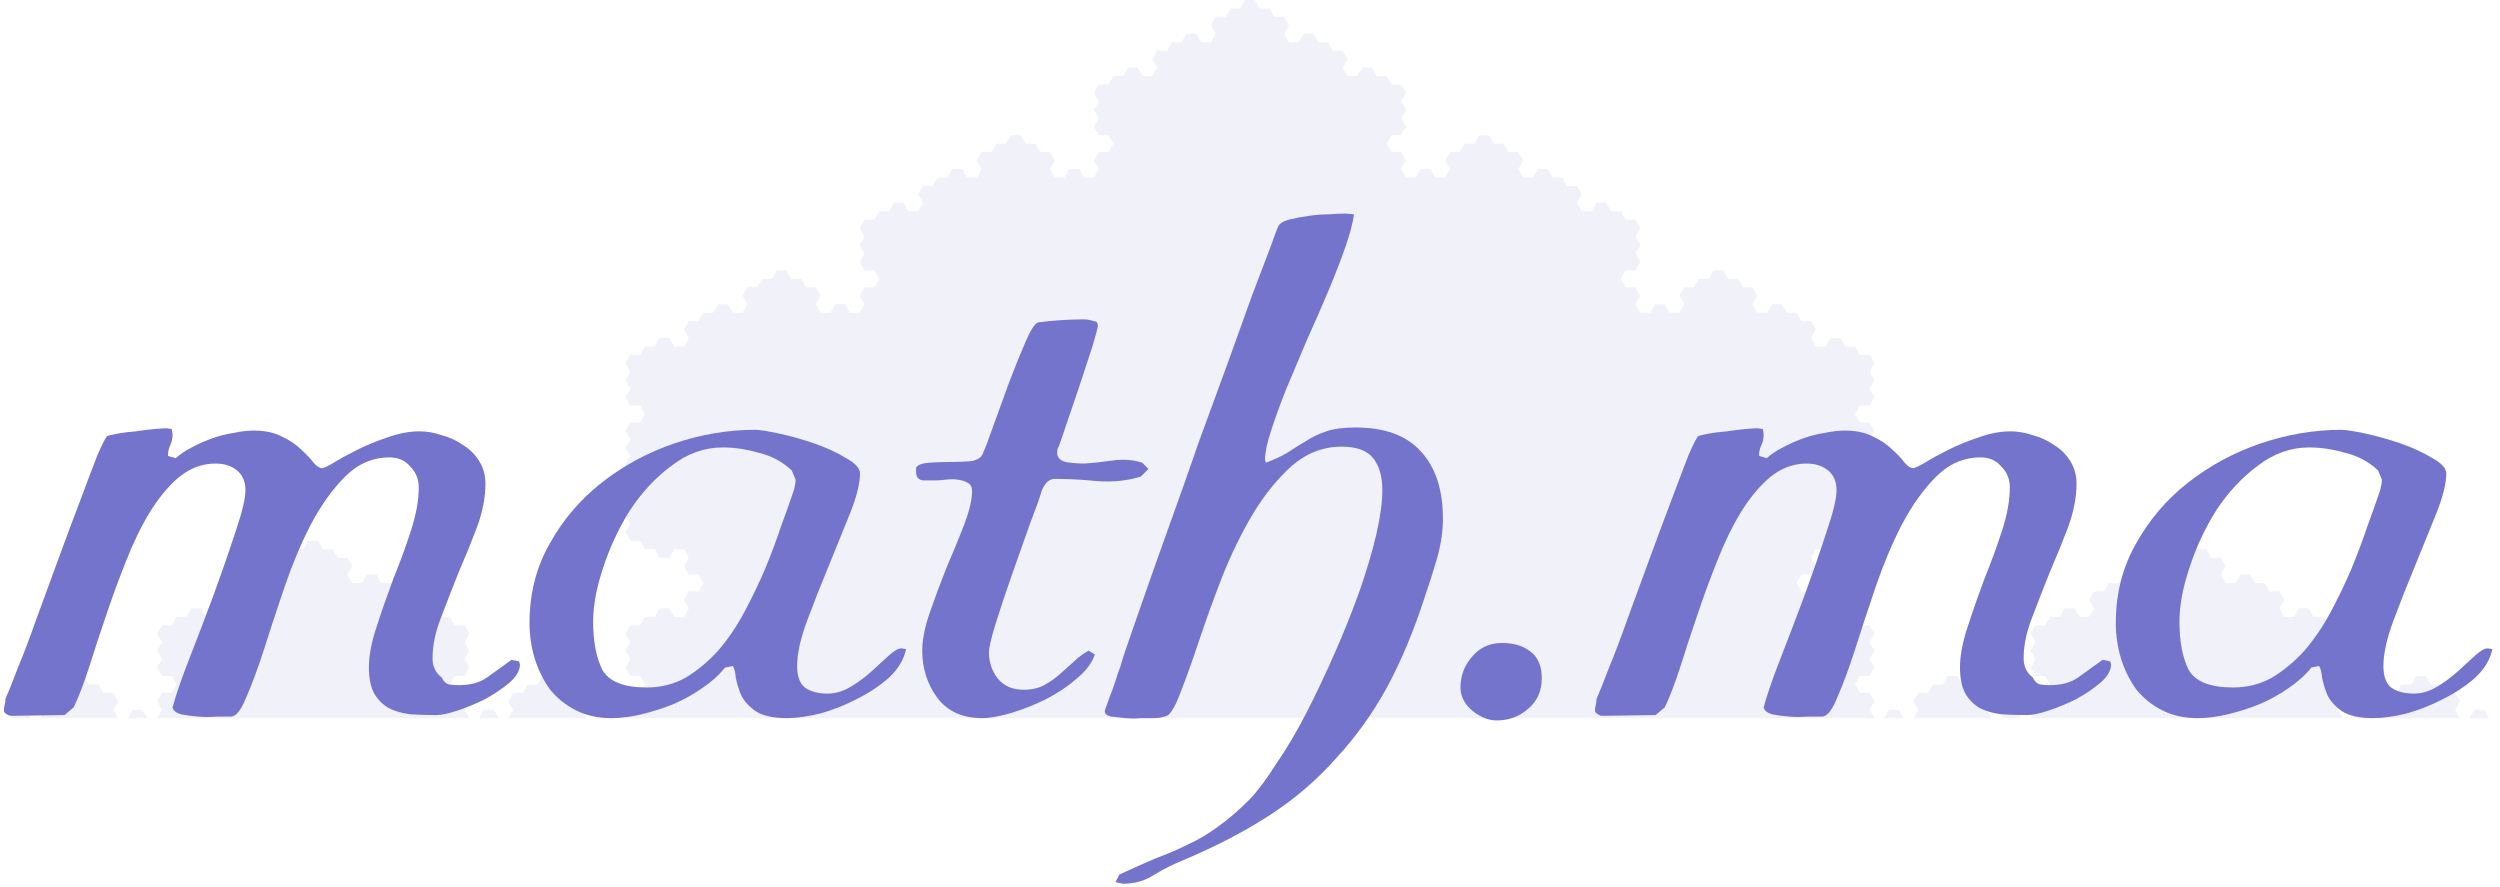
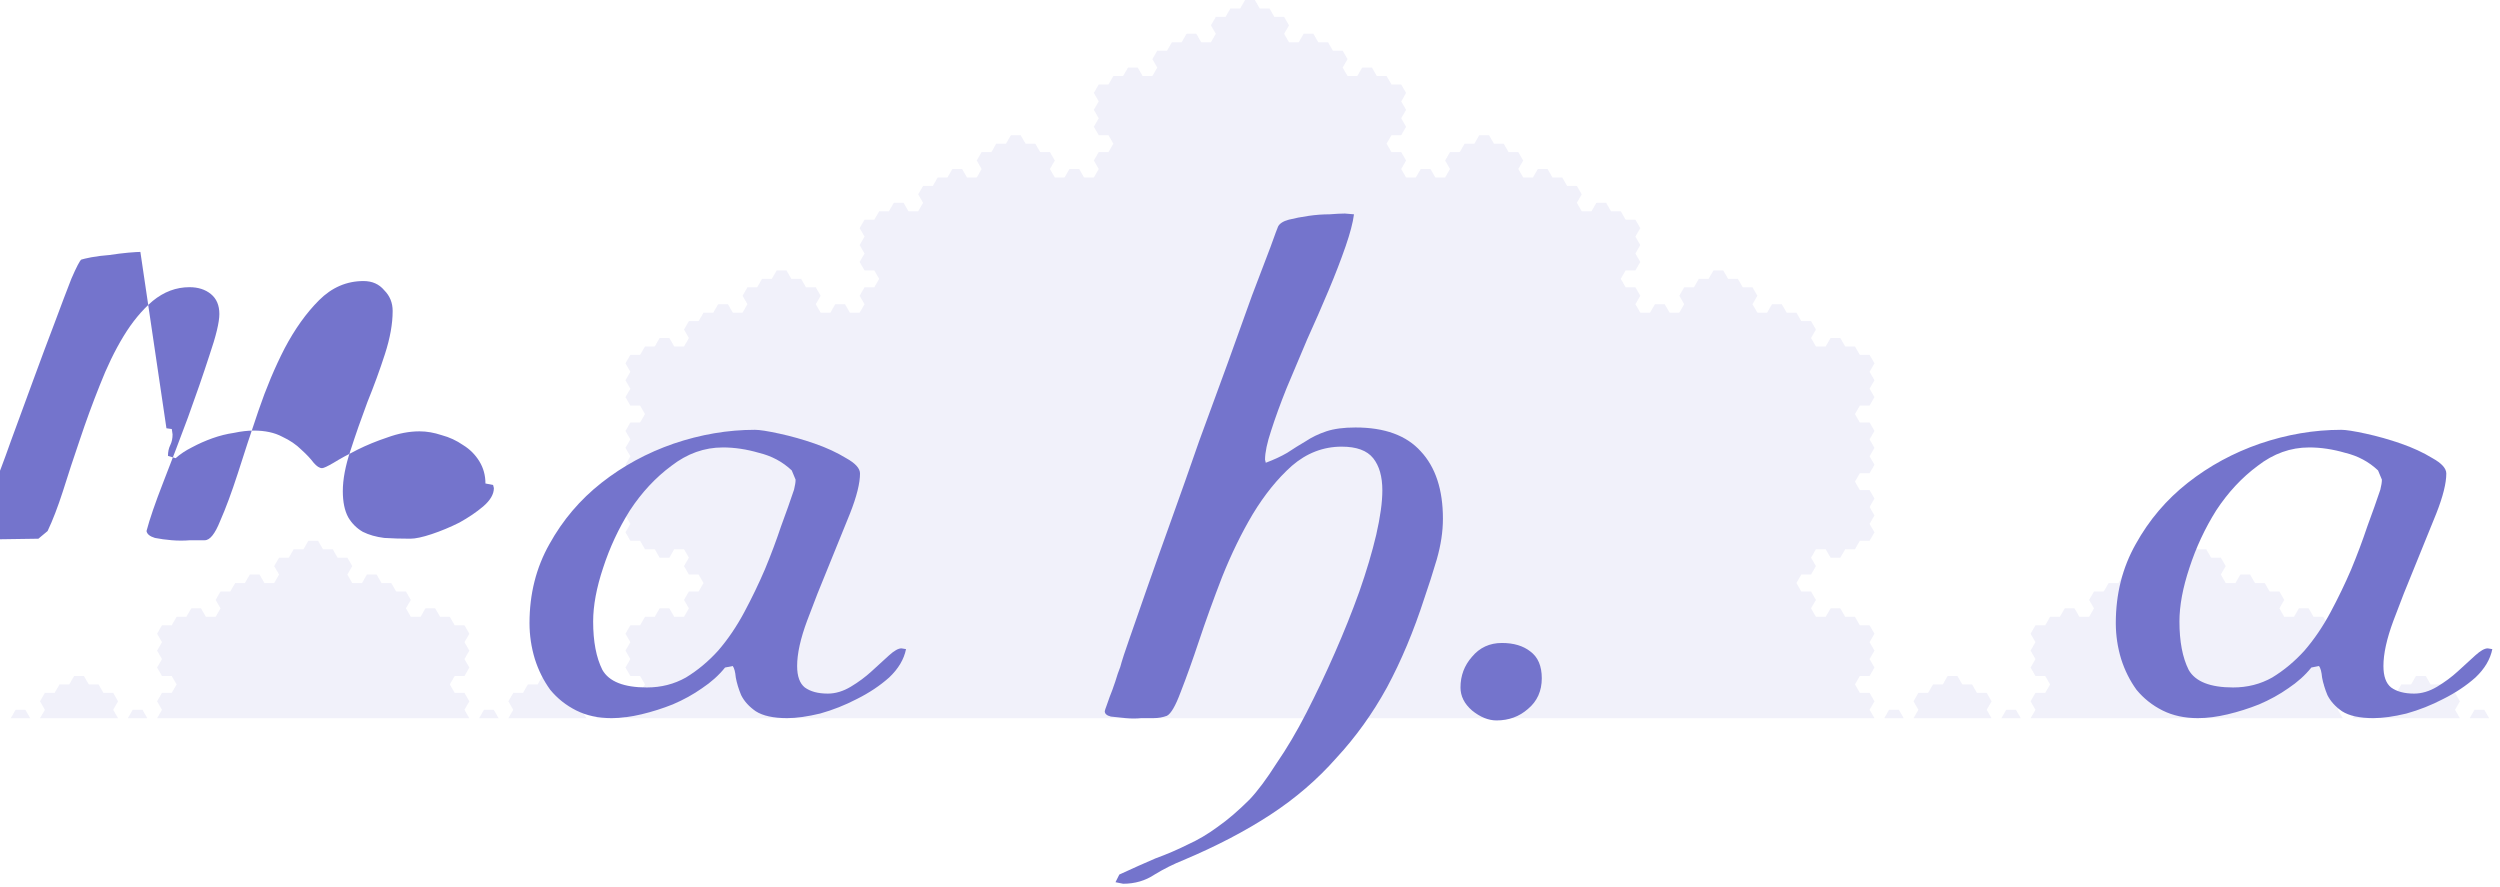
<svg xmlns="http://www.w3.org/2000/svg" width="300.8" height="106.67" version="1.1" viewBox="0 0 282 100">
  <path d="m281.88 81.014h-1.101l-0.55-0.952h-1.101l-0.55 0.952h-1.101l-0.55-0.952 0.55-0.952-0.55-0.958h-1.101l-0.55-0.951h-1.101l-0.55-0.953h-1.101l-0.55 0.953h-1.101l-0.55 0.951h-1.101l-0.55 0.958 0.55 0.952-0.55 0.952h-1.101l-0.55-0.952h-1.101l-0.55 0.952h-1.101l-0.55-0.952 0.55-0.952-0.55-0.958h-1.101l-0.55-0.951 0.55-0.953h1.101l0.55-0.951-0.55-0.952 0.55-0.957-0.55-0.952 0.55-0.954-0.55-0.949h-1.101l-0.55-0.959h-1.101l-0.55-0.953h-1.101l-0.55 0.953h-1.101l-0.55-0.953 0.55-0.95-0.55-0.953h-1.101l-0.55-0.952h-1.101l-0.55-0.957h-1.101l-0.55 0.957h-1.1l-0.55-0.957 0.55-0.952-0.55-0.952h-1.101l-0.55-0.95h-1.101l-0.55-0.953h-1.101l-0.55 0.953h-1.101l-0.55 0.95h-1.101l-0.55 0.952 0.55 0.952-0.55 0.957h-1.101l-0.55-0.957h-1.101l-0.55 0.957h-1.101l-0.55 0.952h-1.101l-0.55 0.953 0.55 0.95-0.55 0.953h-1.1l-0.55-0.953h-1.101l-0.55 0.953h-1.101l-0.55 0.959h-1.101l-0.55 0.949 0.55 0.954-0.55 0.952 0.55 0.957-0.55 0.952 0.55 0.951h1.101l0.55 0.953-0.55 0.951h-1.101l-0.55 0.958 0.55 0.952-0.55 0.952h-1.1l-0.55-0.952h-1.101l-0.55 0.952h-1.101l-0.55-0.952 0.55-0.952-0.55-0.958h-1.101l-0.55-0.951h-1.101l-0.55-0.953h-1.101l-0.55 0.953h-1.101l-0.55 0.951h-1.101l-0.55 0.958 0.55 0.952-0.55 0.952h-1.101l-0.55-0.952h-1.101l-0.55 0.952h-1.101l-0.55-0.952 0.55-0.952-0.55-0.958h-1.101l-0.55-0.951 0.55-0.953h1.101l0.55-0.951-0.55-0.952 0.55-0.957-0.55-0.952 0.55-0.954-0.55-0.949h-1.101l-0.55-0.959h-1.101l-0.55-0.953h-1.101l-0.55 0.953h-1.101l-0.55-0.953 0.55-0.95-0.55-0.953h-1.101l-0.55-0.952 0.55-0.957h1.101l0.55-0.952-0.55-0.952 0.55-0.95h1.101l0.55 0.95h1.101l0.55-0.95h1.101l0.55-0.953h1.101l0.55-0.958-0.55-0.951 0.55-0.952-0.55-0.952 0.55-0.951-0.55-0.959h-1.101l-0.55-0.952 0.55-0.951h1.101l0.55-0.953-0.55-0.951 0.55-0.957-0.55-0.952 0.55-0.952-0.55-0.951h-1.101l-0.55-0.953 0.55-0.957h1.101l0.55-0.952-0.55-0.953 0.55-0.952-0.55-0.951 0.55-0.958-0.55-0.952h-1.101l-0.55-0.951h-1.101l-0.55-0.952h-1.101l-0.55 0.952h-1.101l-0.55-0.952 0.55-0.953-0.55-0.957h-1.101l-0.55-0.952h-1.101l-0.55-0.952h-1.101l-0.55 0.952h-1.101l-0.55-0.952 0.55-0.951-0.55-0.958h-1.101l-0.55-0.952h-1.101l-0.55-0.951h-1.101l-0.55 0.951h-1.101l-0.55 0.952h-1.101l-0.55 0.958 0.55 0.951-0.55 0.952h-1.101l-0.55-0.952h-1.101l-0.55 0.952h-1.101l-0.55-0.952 0.55-0.951-0.55-0.958h-1.101l-0.55-0.952 0.55-0.951h1.101l0.55-0.952-0.55-0.952 0.55-0.957-0.55-0.952 0.55-0.952-0.55-0.952h-1.101l-0.55-0.952h-1.101l-0.55-0.958h-1.101l-0.55 0.958h-1.101l-0.55-0.958 0.55-0.952-0.55-0.952h-1.101l-0.55-0.952h-1.101l-0.55-0.952h-1.101l-0.55 0.952h-1.101l-0.55-0.952 0.55-0.958-0.55-0.952h-1.101l-0.55-0.952h-1.101l-0.55-0.952h-1.101l-0.55 0.952h-1.101l-0.55 0.952h-1.101l-0.55 0.952 0.55 0.958-0.55 0.952h-1.101l-0.55-0.952h-1.101l-0.55 0.952h-1.101l-0.55-0.952 0.55-0.958-0.55-0.952h-1.101l-0.55-0.952 0.55-0.952h1.101l0.55-0.952-0.55-0.958 0.55-0.952-0.55-0.952 0.55-0.952-0.55-0.952h-1.101l-0.55-0.958h-1.101l-0.55-0.952h-1.101l-0.55 0.952h-1.101l-0.55-0.952 0.55-0.952-0.55-0.952h-1.101l-0.55-0.952h-1.101l-0.55-0.957h-1.101l-0.55 0.957h-1.101l-0.55-0.957 0.55-0.952-0.55-0.952h-1.101l-0.55-0.952h-1.101l-0.55-0.952h-1.101l-0.55 0.952h-1.101l-0.55 0.952h-1.101l-0.55 0.952 0.55 0.952-0.55 0.957h-1.101l-0.55-0.957h-1.101l-0.55 0.957h-1.101l-0.55 0.952h-1.101l-0.55 0.952 0.55 0.952-0.55 0.952h-1.101l-0.55-0.952h-1.101l-0.55 0.952h-1.101l-0.55 0.958h-1.101l-0.55 0.952 0.55 0.952-0.55 0.952 0.55 0.952-0.55 0.958 0.55 0.952h1.101l0.55 0.952-0.55 0.952h-1.101l-0.55 0.952 0.55 0.958-0.55 0.952h-1.101l-0.55-0.952h-1.101l-0.55 0.952h-1.101l-0.55-0.952 0.55-0.958-0.55-0.952h-1.101l-0.55-0.952h-1.101l-0.55-0.952h-1.101l-0.55 0.952h-1.101l-0.55 0.952h-1.101l-0.55 0.952 0.55 0.958-0.55 0.952h-1.101l-0.55-0.952h-1.101l-0.55 0.952h-1.101l-0.55 0.952h-1.101l-0.55 0.952 0.55 0.952-0.55 0.958h-1.101l-0.55-0.958h-1.101l-0.55 0.958h-1.101l-0.55 0.952h-1.101l-0.55 0.952 0.55 0.952-0.55 0.952 0.55 0.957-0.55 0.952 0.55 0.952h1.101l0.55 0.951-0.55 0.952h-1.101l-0.55 0.958 0.55 0.951-0.55 0.952h-1.101l-0.55-0.952h-1.101l-0.55 0.952h-1.101l-0.55-0.952 0.55-0.951-0.55-0.958h-1.101l-0.55-0.952h-1.101l-0.55-0.951h-1.101l-0.55 0.951h-1.101l-0.55 0.952h-1.101l-0.55 0.958 0.55 0.951-0.55 0.952h-1.101l-0.55-0.952h-1.101l-0.55 0.952h-1.101l-0.55 0.952h-1.101l-0.55 0.957 0.55 0.953-0.55 0.952h-1.101l-0.55-0.952h-1.101l-0.55 0.952h-1.101l-0.55 0.951h-1.101l-0.55 0.952 0.55 0.958-0.55 0.951 0.55 0.952-0.55 0.953 0.55 0.952h1.101l0.55 0.957-0.55 0.953h-1.101l-0.55 0.951 0.55 0.952-0.55 0.952 0.55 0.957-0.55 0.951 0.55 0.953h1.101l0.55 0.951-0.55 0.952h-1.101l-0.55 0.959 0.55 0.951-0.55 0.952 0.55 0.952-0.55 0.951 0.55 0.958h1.101l0.55 0.953h1.101l0.55 0.95h1.101l0.55-0.95h1.101l0.55 0.95-0.55 0.952 0.55 0.952h1.101l0.55 0.957-0.55 0.952h-1.101l-0.55 0.953 0.55 0.95-0.55 0.953h-1.101l-0.55-0.953h-1.101l-0.55 0.953h-1.101l-0.55 0.959h-1.101l-0.55 0.949 0.55 0.954-0.55 0.952 0.55 0.957-0.55 0.952 0.55 0.951h1.101l0.55 0.953-0.55 0.951h-1.101l-0.55 0.958 0.55 0.952-0.55 0.952h-1.101l-0.55-0.952h-1.101l-0.55 0.952h-1.101l-0.55-0.952 0.55-0.952-0.55-0.958h-1.101l-0.55-0.951h-1.101l-0.55-0.953h-1.101l-0.55 0.953h-1.101l-0.55 0.951h-1.101l-0.55 0.958 0.55 0.952-0.55 0.952h-1.101l-0.55-0.952h-1.101l-0.55 0.952h-1.101l-0.55-0.952 0.55-0.952-0.55-0.958h-1.101l-0.55-0.951 0.55-0.953h1.101l0.55-0.951-0.55-0.952 0.55-0.957-0.55-0.952 0.55-0.954-0.55-0.949h-1.101l-0.55-0.959h-1.101l-0.55-0.953h-1.101l-0.55 0.953h-1.101l-0.55-0.953 0.55-0.95-0.55-0.953h-1.101l-0.55-0.952h-1.101l-0.55-0.957h-1.101l-0.55 0.957h-1.101l-0.55-0.957 0.55-0.952-0.55-0.952h-1.101l-0.55-0.95h-1.101l-0.55-0.953h-1.101l-0.55 0.953h-1.101l-0.55 0.95h-1.101l-0.55 0.952 0.55 0.952-0.55 0.957h-1.101l-0.55-0.957h-1.101l-0.55 0.957h-1.101l-0.55 0.952h-1.101l-0.55 0.953 0.55 0.95-0.55 0.953h-1.101l-0.55-0.953h-1.101l-0.55 0.953h-1.101l-0.55 0.959h-1.101l-0.55 0.949 0.55 0.954-0.55 0.952 0.55 0.957-0.55 0.952 0.55 0.951h1.101l0.55 0.953-0.55 0.951h-1.101l-0.55 0.958 0.55 0.952-0.55 0.952h-1.101l-0.55-0.952h-1.101l-0.55 0.952h-1.101l-0.55-0.952 0.55-0.952-0.55-0.958h-1.101l-0.55-0.951h-1.101l-0.55-0.953h-1.101l-0.55 0.953h-1.101l-0.55 0.951h-1.101l-0.55 0.958 0.55 0.952-0.55 0.952h-1.101l-0.55-0.952h-1.101l-0.55 0.952h-1.101" fill="#7474cc" opacity=".1" />
  <g transform="matrix(.378 0 0 .378 -57.733 -193.76)" fill="#7474cc">
-     <path d="m202.4 640.39 1.602 0.229 0.229 1.602q0 1.831-0.686 3.204t-0.686 3.204l2.288 0.686q2.059-1.831 4.806-3.204 2.975-1.602 6.178-2.746t6.407-1.602q3.204-0.686 5.95-0.686 5.034 0 8.467 1.831 3.433 1.602 5.721 3.89 2.288 2.059 3.661 3.89 1.373 1.602 2.517 1.602 0.686 0 3.433-1.602 2.975-1.831 7.094-3.89t8.925-3.661q5.034-1.831 9.611-1.831 3.204 0 6.636 1.144 3.433 0.915 6.407 2.975 2.975 1.831 4.806 4.806t1.831 6.636q0 6.178-2.517 13.043-2.517 6.636-5.492 13.501-2.746 6.865-5.263 13.501-2.517 6.407-2.517 12.128 0 3.661 2.746 5.721 0.686 1.602 2.059 2.059 1.373 0.229 2.975 0.229 5.263 0 8.467-2.288 3.433-2.517 7.323-5.263l2.288 0.458 0.229 0.915q0 2.746-3.204 5.492-2.975 2.517-7.094 4.806-4.119 2.059-8.238 3.433t-6.407 1.373q-4.119 0-7.78-0.229-3.661-0.458-6.407-1.831-2.746-1.602-4.348-4.348-1.602-2.975-1.602-7.78 0-5.263 2.288-12.128 2.288-7.094 5.034-14.416 2.975-7.323 5.263-14.416 2.288-7.094 2.288-12.815 0-3.661-2.517-6.178-2.288-2.746-6.178-2.746-7.551 0-13.272 5.721-5.721 5.721-10.297 14.416-4.348 8.467-7.78 18.535-3.433 10.069-6.178 18.764-2.746 8.467-5.263 14.188-2.288 5.721-4.577 5.721-1.602 0-4.348 0-2.746 0.229-5.492 0-2.746-0.229-5.034-0.686-2.288-0.686-2.517-2.059 1.373-5.263 5.034-14.645 3.661-9.382 7.323-19.222 3.661-10.069 6.407-18.535 2.975-8.696 2.975-12.357 0-3.89-2.517-5.95-2.517-2.059-6.407-2.059-5.95 0-10.984 4.119-4.806 4.119-8.696 10.526-3.89 6.407-7.094 14.645-3.204 8.009-5.95 16.247-2.746 8.009-5.034 15.332-2.288 7.094-4.577 11.899l-2.746 2.288-15.789 0.229q-0.915 0-1.373-0.458-0.915-0.458-0.915-1.144 0-0.915 0.229-1.602 0.229-0.915 0.229-1.831 1.144-2.517 3.661-9.153 2.746-6.636 5.721-15.103 3.204-8.696 6.636-18.078 3.433-9.382 6.407-17.162 2.975-8.009 5.034-13.272 2.288-5.263 2.975-5.721 0.686-0.229 2.975-0.686 2.517-0.458 5.492-0.686 2.975-0.458 5.492-0.686 2.746-0.229 3.661-0.229z" />
+     <path d="m202.4 640.39 1.602 0.229 0.229 1.602q0 1.831-0.686 3.204t-0.686 3.204l2.288 0.686q2.059-1.831 4.806-3.204 2.975-1.602 6.178-2.746t6.407-1.602q3.204-0.686 5.95-0.686 5.034 0 8.467 1.831 3.433 1.602 5.721 3.89 2.288 2.059 3.661 3.89 1.373 1.602 2.517 1.602 0.686 0 3.433-1.602 2.975-1.831 7.094-3.89t8.925-3.661q5.034-1.831 9.611-1.831 3.204 0 6.636 1.144 3.433 0.915 6.407 2.975 2.975 1.831 4.806 4.806t1.831 6.636l2.288 0.458 0.229 0.915q0 2.746-3.204 5.492-2.975 2.517-7.094 4.806-4.119 2.059-8.238 3.433t-6.407 1.373q-4.119 0-7.78-0.229-3.661-0.458-6.407-1.831-2.746-1.602-4.348-4.348-1.602-2.975-1.602-7.78 0-5.263 2.288-12.128 2.288-7.094 5.034-14.416 2.975-7.323 5.263-14.416 2.288-7.094 2.288-12.815 0-3.661-2.517-6.178-2.288-2.746-6.178-2.746-7.551 0-13.272 5.721-5.721 5.721-10.297 14.416-4.348 8.467-7.78 18.535-3.433 10.069-6.178 18.764-2.746 8.467-5.263 14.188-2.288 5.721-4.577 5.721-1.602 0-4.348 0-2.746 0.229-5.492 0-2.746-0.229-5.034-0.686-2.288-0.686-2.517-2.059 1.373-5.263 5.034-14.645 3.661-9.382 7.323-19.222 3.661-10.069 6.407-18.535 2.975-8.696 2.975-12.357 0-3.89-2.517-5.95-2.517-2.059-6.407-2.059-5.95 0-10.984 4.119-4.806 4.119-8.696 10.526-3.89 6.407-7.094 14.645-3.204 8.009-5.95 16.247-2.746 8.009-5.034 15.332-2.288 7.094-4.577 11.899l-2.746 2.288-15.789 0.229q-0.915 0-1.373-0.458-0.915-0.458-0.915-1.144 0-0.915 0.229-1.602 0.229-0.915 0.229-1.831 1.144-2.517 3.661-9.153 2.746-6.636 5.721-15.103 3.204-8.696 6.636-18.078 3.433-9.382 6.407-17.162 2.975-8.009 5.034-13.272 2.288-5.263 2.975-5.721 0.686-0.229 2.975-0.686 2.517-0.458 5.492-0.686 2.975-0.458 5.492-0.686 2.746-0.229 3.661-0.229z" />
    <path d="m378.02 640.85q2.059 0 7.323 1.144 5.263 1.144 10.526 2.975 5.263 1.831 9.382 4.348 4.119 2.288 4.119 4.577 0 4.348-2.975 11.899-2.975 7.323-6.407 15.789-3.433 8.238-6.407 16.247-2.975 8.009-2.975 13.501 0 4.577 2.288 6.407 2.517 1.831 6.865 1.831 3.433 0 6.865-2.059t6.178-4.577q2.975-2.746 5.263-4.806 2.288-2.059 3.661-2.059l1.373 0.229q-0.915 4.577-5.034 8.467-4.119 3.661-9.611 6.407-5.263 2.746-10.984 4.348-5.721 1.373-9.84 1.373-6.178 0-9.382-2.059-2.975-2.059-4.348-4.806-1.144-2.746-1.602-5.263-0.229-2.517-0.915-3.433l-2.288 0.458q-2.746 3.433-6.865 6.178-3.89 2.746-8.696 4.806-4.577 1.831-9.382 2.975-4.806 1.144-8.925 1.144-5.95 0-10.526-2.288-4.577-2.288-7.78-6.178-2.975-4.119-4.577-9.153-1.602-5.263-1.602-10.755 0-13.043 5.95-23.57 5.95-10.755 15.561-18.307 9.611-7.551 21.51-11.67 12.128-4.119 24.256-4.119zm-9.611 5.263q-8.238 0-15.332 5.492-7.094 5.263-12.357 13.272-5.034 8.009-8.009 17.162-2.975 8.925-2.975 16.018 0 8.925 2.746 14.416 2.975 5.263 13.272 5.263 6.407 0 11.67-2.975 5.263-3.204 9.611-8.009 4.348-5.034 7.78-11.442 3.433-6.407 6.178-12.815 2.746-6.636 4.806-12.815 2.288-6.178 3.89-10.984 0.458-1.831 0.458-2.975l-1.144-2.746q-4.119-3.89-9.84-5.263-5.492-1.602-10.755-1.602z" />
-     <path d="m476.22 607.89q0.915 0 1.831 0.229 0.915 0.229 1.831 0.458 0.458 0.458 0.458 1.144 0 0.915-1.602 6.178-1.602 5.034-3.661 11.213-2.059 5.95-3.89 11.442-1.831 5.492-2.517 7.323-0.458 0.458-0.458 1.831 0 2.059 2.517 2.746 2.517 0.458 5.721 0.458 3.433-0.229 6.636-0.686 3.204-0.458 4.577-0.458 3.204 0 5.95 0.915l1.831 1.831-2.288 2.288q-5.721 1.831-12.815 1.373-6.865-0.686-12.815-0.686-1.373 0-2.517 1.144-0.915 1.144-1.373 2.288-0.915 3.204-3.661 10.297-2.517 7.094-5.263 14.874-2.746 7.78-4.806 14.416-2.059 6.636-2.059 8.696 0 4.577 2.746 8.009 2.746 3.204 7.551 3.204 3.661 0 6.178-1.373t4.577-3.204q2.059-1.831 4.119-3.661 2.059-2.059 4.577-3.433l1.831 1.144q-1.144 3.661-5.263 7.094-3.89 3.433-9.153 6.178-5.034 2.517-10.297 4.119-5.263 1.602-8.925 1.602-8.696 0-13.272-5.95-4.577-6.178-4.577-14.188 0-4.806 2.288-11.442 2.288-6.636 5.034-13.501 2.975-6.865 5.263-12.815 2.288-6.178 2.288-9.84 0-1.831-1.373-2.517-1.144-0.686-2.975-0.915-1.602-0.229-3.433 0t-2.975 0.229q-1.602 0-3.89 0-2.059-0.229-2.059-2.517v-1.373q0.915-1.144 3.661-1.373 2.975-0.229 6.178-0.229 3.433 0 6.407-0.229 2.975-0.458 3.661-2.288 1.144-2.517 3.204-8.467 2.288-6.178 4.577-12.586 2.517-6.636 4.806-11.899 2.288-5.492 3.89-6.178 3.204-0.458 6.865-0.686t6.865-0.229z" />
    <path d="m554.03 576.31 2.746 0.229q-0.458 3.661-2.517 9.611-2.059 5.95-5.034 13.043-2.975 7.094-6.407 14.645-3.204 7.551-6.178 14.645-2.746 6.865-4.577 12.586-1.831 5.492-1.831 8.696l0.229 0.915q3.661-1.373 6.407-2.975 2.746-1.831 5.492-3.433 2.746-1.831 6.178-2.975 3.433-1.144 8.696-1.144 13.043 0 19.451 7.094 6.636 7.094 6.636 20.137 0 5.721-1.831 12.128-1.831 6.178-3.661 11.442-4.806 14.874-11.213 26.773-6.407 11.67-15.103 21.053-8.467 9.611-19.68 16.934-11.213 7.323-25.858 13.501-4.577 1.831-8.696 4.348-4.119 2.746-9.382 2.746l-2.288-0.458 1.144-2.288q5.95-2.746 10.755-4.806 5.034-1.831 9.611-4.119 4.577-2.059 8.925-5.263 4.577-3.204 9.611-8.238 3.661-3.89 8.009-10.755 4.577-6.636 8.925-15.103t8.467-17.849 7.323-18.307q3.204-9.153 5.034-16.934 1.831-8.009 1.831-13.272 0-6.178-2.746-9.611t-9.382-3.433q-8.238 0-14.874 5.721-6.407 5.721-11.67 14.416-5.034 8.467-9.153 18.764-3.89 10.069-6.865 18.993-2.975 8.925-5.492 15.332-2.288 6.178-4.119 7.094-1.831 0.686-3.89 0.686-1.144 0-3.661 0-2.288 0.229-4.806 0-2.288-0.229-4.348-0.458-1.831-0.458-1.831-1.602 0-0.229 0.686-2.059 0.686-2.059 1.602-4.348 0.915-2.517 1.602-4.806 0.915-2.288 1.144-3.433 0.229-0.915 2.288-6.865 2.059-5.95 5.263-15.103 3.204-9.153 7.323-20.595t8.238-23.341q4.348-11.899 8.467-23.112 4.119-11.442 7.323-20.366 3.433-8.925 5.492-14.416 2.059-5.721 2.288-6.178 0.686-1.373 3.204-2.059 2.746-0.686 5.95-1.144 3.204-0.458 6.178-0.458 2.975-0.229 4.577-0.229z" />
    <path d="m600.92 704.46q5.263 0 8.467 2.517 3.433 2.517 3.433 8.009 0 5.721-4.119 9.153-3.89 3.433-9.382 3.433-3.661 0-7.323-2.975-3.433-2.975-3.433-6.865 0-5.263 3.433-9.153 3.433-4.119 8.925-4.119z" />
-     <path d="m677.2 640.39 1.602 0.229 0.229 1.602q0 1.831-0.686 3.204-0.686 1.373-0.686 3.204l2.288 0.686q2.059-1.831 4.806-3.204 2.975-1.602 6.178-2.746t6.407-1.602q3.204-0.686 5.95-0.686 5.034 0 8.467 1.831 3.433 1.602 5.721 3.89 2.288 2.059 3.661 3.89 1.373 1.602 2.517 1.602 0.686 0 3.433-1.602 2.975-1.831 7.094-3.89t8.925-3.661q5.034-1.831 9.611-1.831 3.204 0 6.636 1.144 3.433 0.915 6.407 2.975 2.975 1.831 4.806 4.806t1.831 6.636q0 6.178-2.517 13.043-2.517 6.636-5.492 13.501-2.746 6.865-5.263 13.501-2.517 6.407-2.517 12.128 0 3.661 2.746 5.721 0.686 1.602 2.059 2.059 1.373 0.229 2.975 0.229 5.263 0 8.467-2.288 3.433-2.517 7.323-5.263l2.288 0.458 0.229 0.915q0 2.746-3.204 5.492-2.975 2.517-7.094 4.806-4.119 2.059-8.238 3.433t-6.407 1.373q-4.119 0-7.78-0.229-3.661-0.458-6.407-1.831-2.746-1.602-4.348-4.348-1.602-2.975-1.602-7.78 0-5.263 2.288-12.128 2.288-7.094 5.034-14.416 2.975-7.323 5.263-14.416 2.288-7.094 2.288-12.815 0-3.661-2.517-6.178-2.288-2.746-6.178-2.746-7.551 0-13.272 5.721-5.721 5.721-10.297 14.416-4.348 8.467-7.78 18.535-3.433 10.069-6.178 18.764-2.746 8.467-5.263 14.188-2.288 5.721-4.577 5.721-1.602 0-4.348 0-2.746 0.229-5.492 0-2.746-0.229-5.034-0.686-2.288-0.686-2.517-2.059 1.373-5.263 5.034-14.645 3.661-9.382 7.323-19.222 3.661-10.069 6.407-18.535 2.975-8.696 2.975-12.357 0-3.89-2.517-5.95-2.517-2.059-6.407-2.059-5.95 0-10.984 4.119-4.806 4.119-8.696 10.526-3.89 6.407-7.094 14.645-3.204 8.009-5.95 16.247-2.746 8.009-5.034 15.332-2.288 7.094-4.577 11.899l-2.746 2.288-15.789 0.229q-0.915 0-1.373-0.458-0.915-0.458-0.915-1.144 0-0.915 0.229-1.602 0.229-0.915 0.229-1.831 1.144-2.517 3.661-9.153 2.746-6.636 5.721-15.103 3.204-8.696 6.636-18.078 3.433-9.382 6.407-17.162 2.975-8.009 5.034-13.272 2.288-5.263 2.975-5.721 0.686-0.229 2.975-0.686 2.517-0.458 5.492-0.686 2.975-0.458 5.492-0.686 2.746-0.229 3.661-0.229z" />
    <path d="m851.39 640.85q2.059 0 7.323 1.144 5.263 1.144 10.526 2.975 5.263 1.831 9.382 4.348 4.119 2.288 4.119 4.577 0 4.348-2.975 11.899-2.975 7.323-6.407 15.789-3.433 8.238-6.407 16.247-2.975 8.009-2.975 13.501 0 4.577 2.288 6.407 2.517 1.831 6.865 1.831 3.433 0 6.865-2.059t6.178-4.577q2.975-2.746 5.263-4.806 2.288-2.059 3.661-2.059l1.373 0.229q-0.915 4.577-5.034 8.467-4.119 3.661-9.611 6.407-5.263 2.746-10.984 4.348-5.721 1.373-9.84 1.373-6.178 0-9.382-2.059-2.975-2.059-4.348-4.806-1.144-2.746-1.602-5.263-0.229-2.517-0.915-3.433l-2.288 0.458q-2.746 3.433-6.865 6.178-3.89 2.746-8.696 4.806-4.577 1.831-9.382 2.975-4.806 1.144-8.925 1.144-5.95 0-10.526-2.288-4.577-2.288-7.78-6.178-2.975-4.119-4.577-9.153-1.602-5.263-1.602-10.755 0-13.043 5.95-23.57 5.95-10.755 15.561-18.307 9.611-7.551 21.51-11.67 12.128-4.119 24.256-4.119zm-9.611 5.263q-8.238 0-15.332 5.492-7.094 5.263-12.357 13.272-5.034 8.009-8.009 17.162-2.975 8.925-2.975 16.018 0 8.925 2.746 14.416 2.975 5.263 13.272 5.263 6.407 0 11.67-2.975 5.263-3.204 9.611-8.009 4.348-5.034 7.78-11.442 3.433-6.407 6.178-12.815 2.746-6.636 4.806-12.815 2.288-6.178 3.89-10.984 0.458-1.831 0.458-2.975l-1.144-2.746q-4.119-3.89-9.84-5.263-5.492-1.602-10.755-1.602z" />
  </g>
</svg>